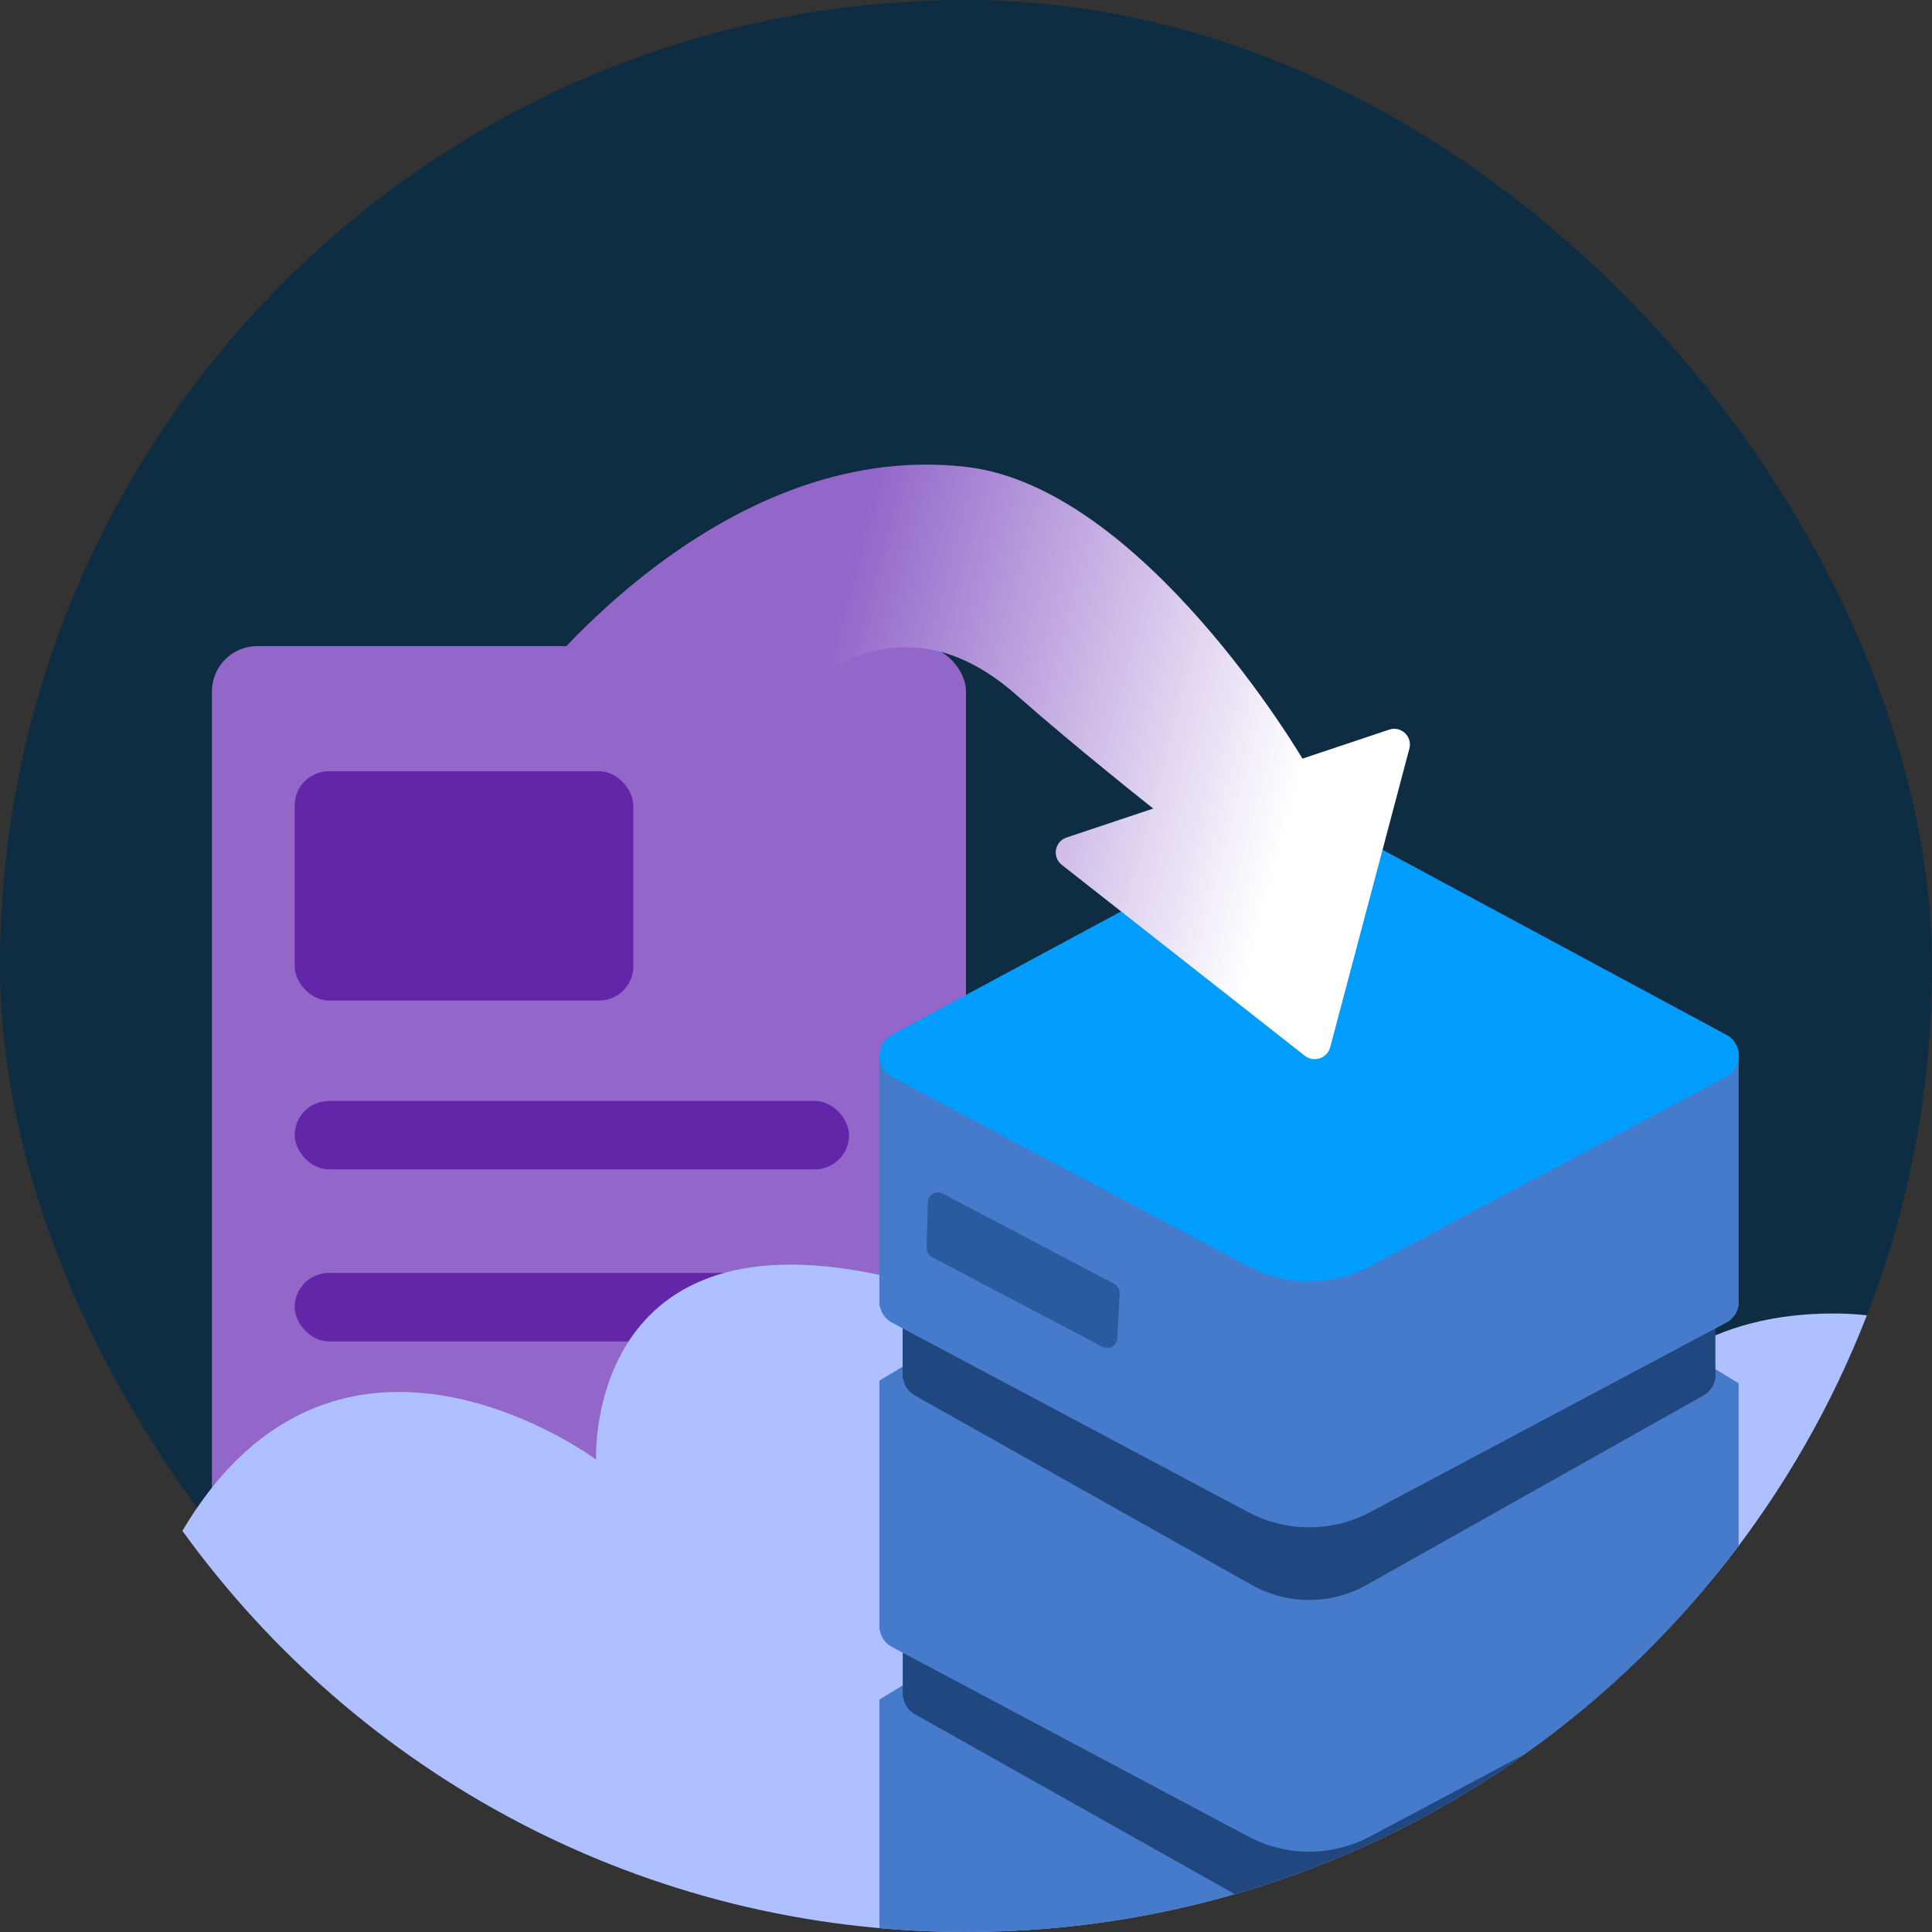
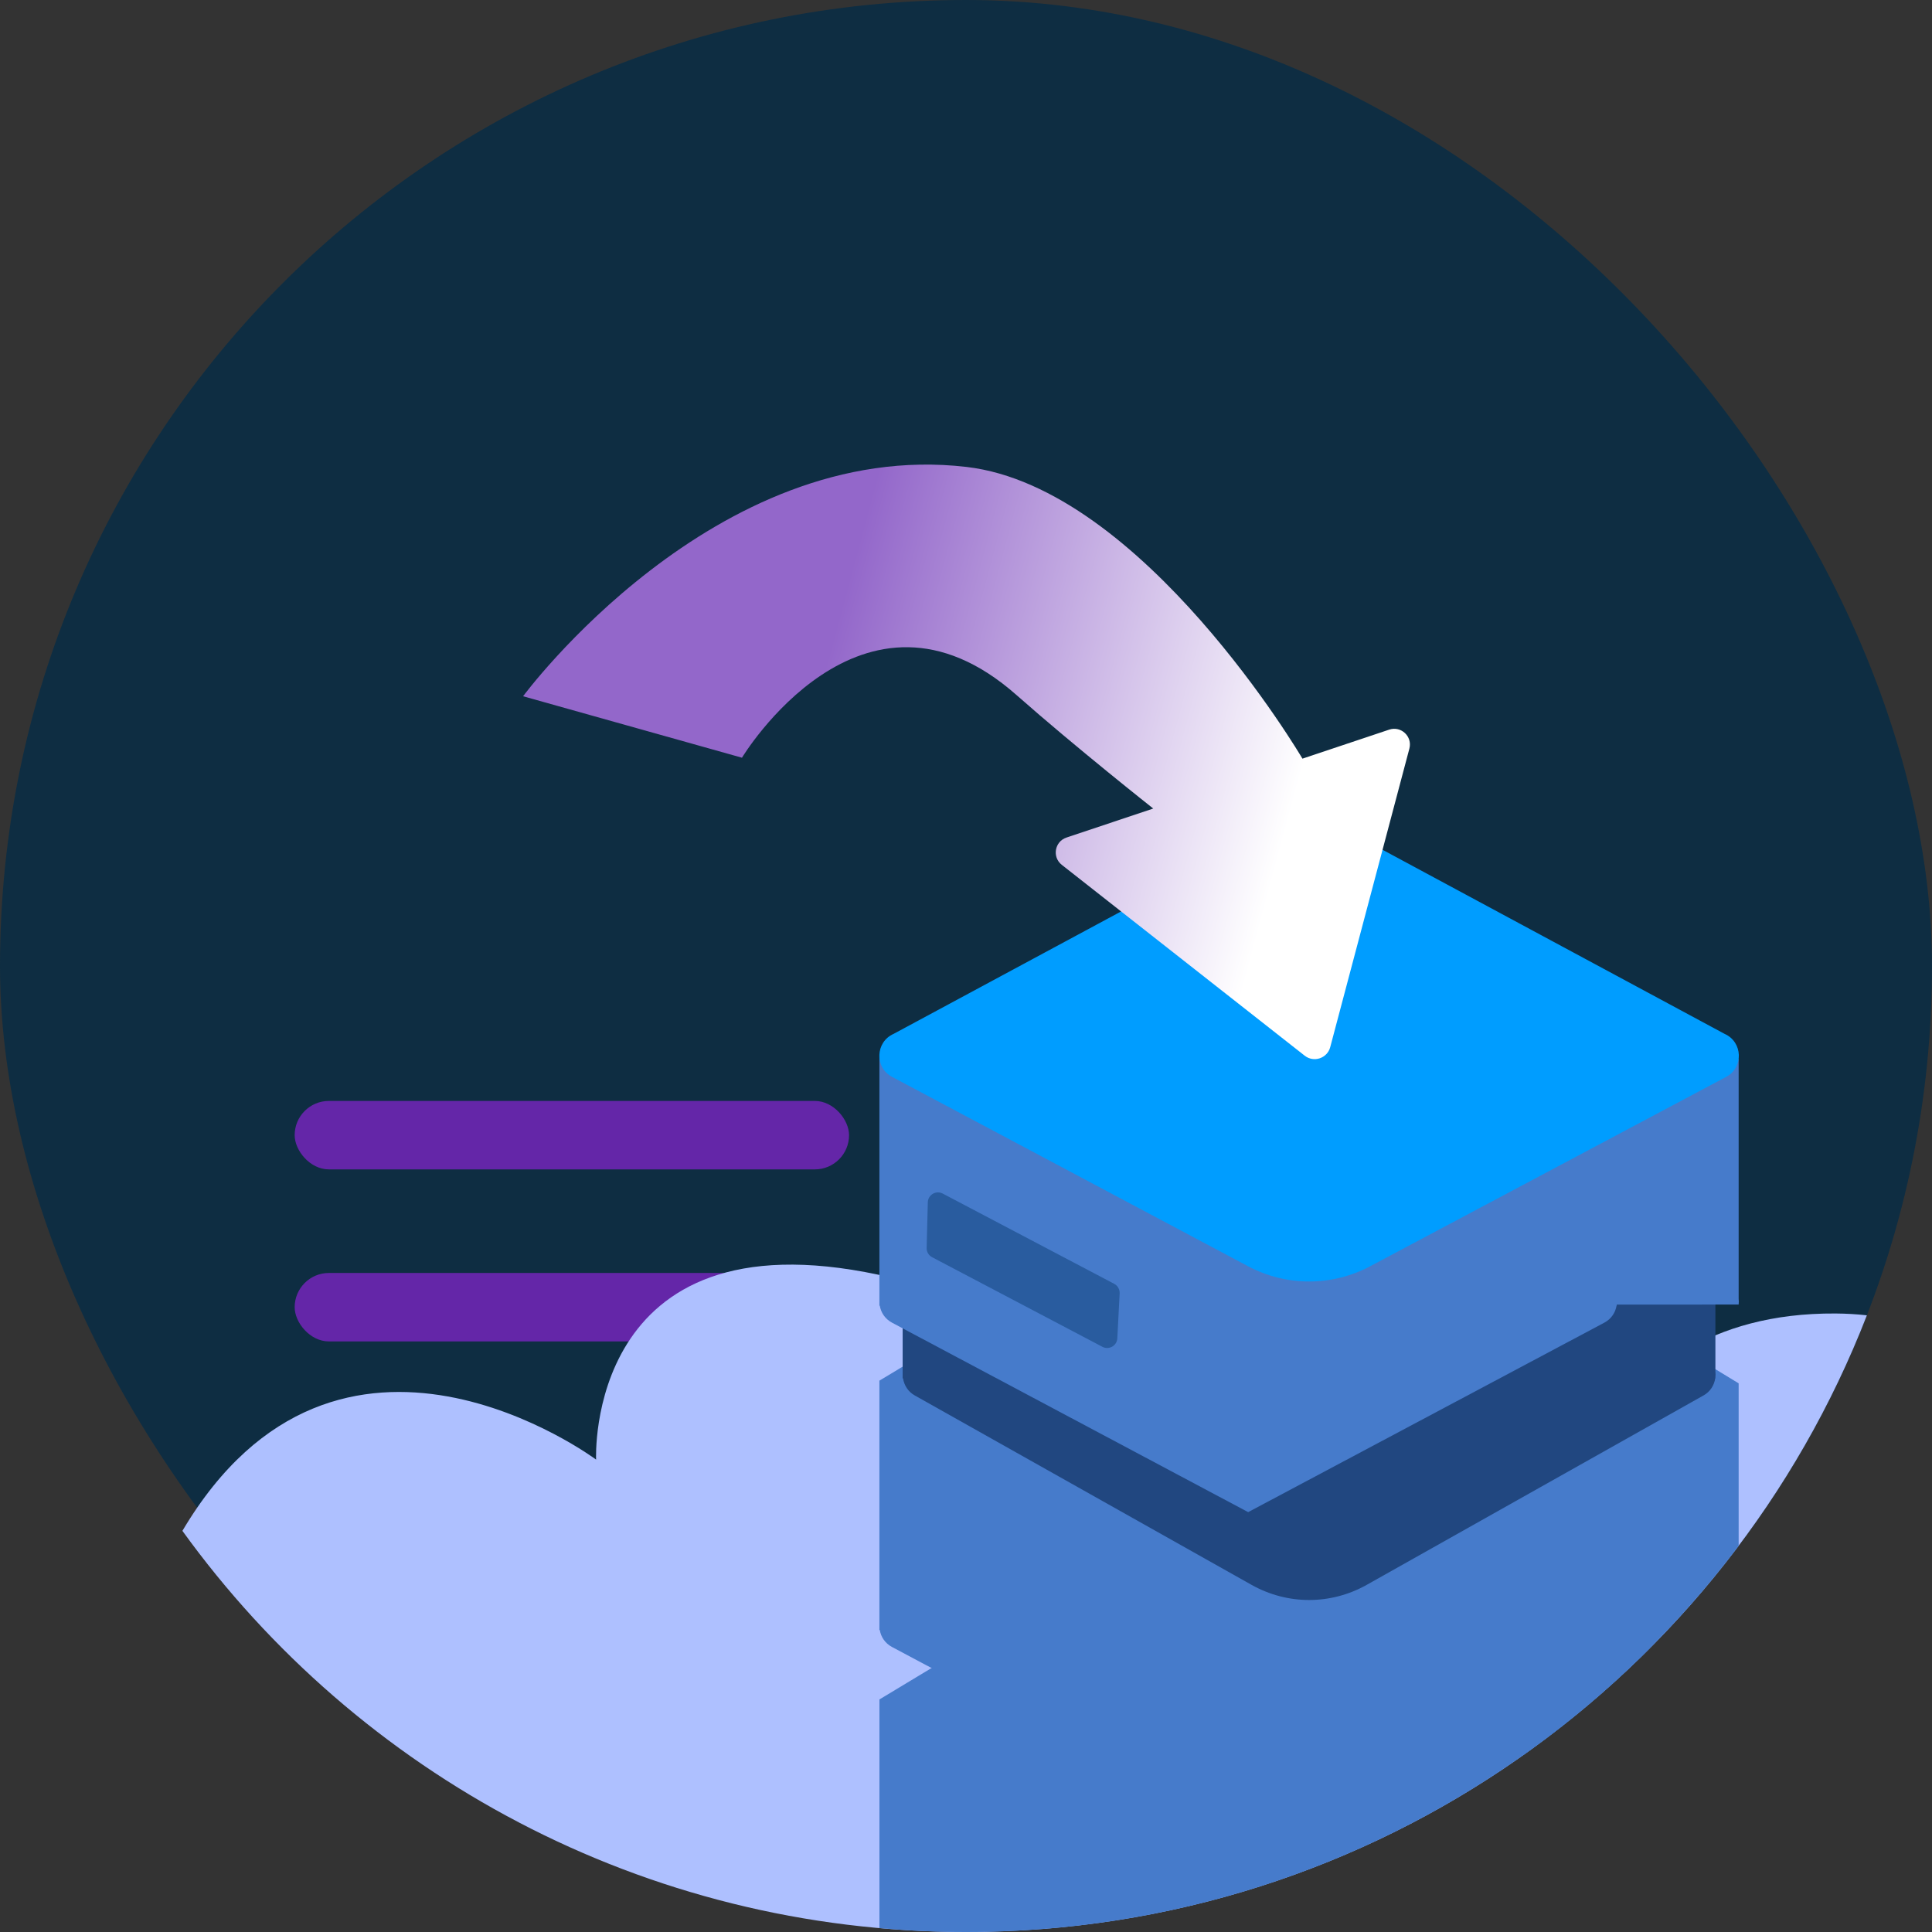
<svg xmlns="http://www.w3.org/2000/svg" id="Lager_1" data-name="Lager 1" viewBox="0 0 512 512">
  <rect x="0" y="0" width="512" height="512" fill="#333333" stroke="none" />
  <defs>
    <style>
      .cls-1 {
        fill: #009dff;
      }

      .cls-2 {
        fill: #9367ca;
      }

      .cls-3 {
        fill: #aec0ff;
      }

      .cls-4 {
        fill: #214780;
      }

      .cls-5 {
        fill: #0e2d42;
      }

      .cls-6 {
        fill: #467bcb;
      }

      .cls-7 {
        fill: #6426a8;
      }

      .cls-8 {
        fill: #295c9f;
      }

      .cls-9 {
        fill: url(#Namnlös_övertoning_43);
      }
    </style>
    <linearGradient id="Namnlös_övertoning_43" data-name="Namnlös övertoning 43" x1="1111.69" y1="-484.34" x2="964.11" y2="-582.1" gradientTransform="translate(1072.36 -645.03) rotate(161.5)" gradientUnits="userSpaceOnUse">
      <stop offset=".27" stop-color="#9367ca" />
      <stop offset="1" stop-color="#fff" />
    </linearGradient>
  </defs>
  <rect class="cls-5" x="0" y="0" width="512" height="512" rx="256" ry="256" />
-   <rect class="cls-2" x="56.17" y="171.23" width="199.83" height="247.31" rx="12" ry="12" />
  <rect class="cls-7" x="78.09" y="291.76" width="146.92" height="18.14" rx="9.07" ry="9.07" />
  <rect class="cls-7" x="78.09" y="337.35" width="146.92" height="18.14" rx="9.07" ry="9.07" />
  <path class="cls-3" d="M494.74,348.57c-2.63-.29-5.38-.46-8.29-.48-67.2-.43-74.37,64.27-74.37,64.27,0,0-91-51.51-116.22,40.35,0,0-.43,0-1.22,.02-3.62-4.45-7.97-9.16-13.13-14.15,0,0,29.34-84.1-48.6-100.74-77.94-16.64-74.94,48.97-74.94,48.97,0,0-68.28-50.92-109.63,18.88,46.49,64.39,122.18,106.3,207.67,106.3h0c108.74,0,201.63-67.8,238.74-163.43Z" />
  <path class="cls-6" d="M376.48,399.72c-28.42-5.44-65.84-.89-80.63,52.99,0,0-.43,0-1.22,.02-3.62-4.45-7.97-9.16-13.13-14.15,0,0,2.88-8.25,4.44-20.09l-52.88,31.88v60.61c7.56,.67,15.22,1.02,22.96,1.02h0c70.82,0,134.92-28.77,181.26-75.25l-60.79-37.03Z" />
-   <path class="cls-4" d="M421.59,384.26c-8.02,14.61-9.52,28.1-9.52,28.1,0,0-91-51.51-116.22,40.35,0,0-.43,0-1.22,.02-3.62-4.45-7.97-9.16-13.13-14.15,0,0,9.73-27.91,3.09-54.76l-45.36-.15v66.07h.1c.29,1.81,1.3,3.51,3.08,4.52l84.81,47.7c50.71-14.66,94.94-44.56,127.4-84.44v-33.15l-33.02-.11Z" />
  <g>
    <path class="cls-6" d="M346.93,297.24l-113.88,68.65v66.07h.1c.3,1.81,1.37,3.51,3.26,4.52l94.37,50.2c10.1,5.37,22.22,5.37,32.32,0l40.83-21.72c21.69-15.38,40.87-34.06,56.83-55.29v-43.07l-113.83-69.34Z" />
    <path class="cls-4" d="M454.6,364.98c.06-.52,.06-1.04,0-1.55v-63.54l-215.39-.69v66.07h.1c.29,1.81,1.3,3.51,3.08,4.52l89.26,50.2c9.56,5.37,21.01,5.37,30.57,0l89.26-50.2c1.78-1,2.79-2.7,3.08-4.52h.04v-.28Z" />
-     <path class="cls-6" d="M460.76,345.72c.06-.52,.06-1.04,0-1.55v-63.54l-227.71-.69v66.07h.1c.3,1.81,1.37,3.51,3.26,4.52l94.37,50.2c10.1,5.37,22.22,5.37,32.32,0l94.37-50.2c1.88-1,2.95-2.7,3.26-4.52h.05v-.28Z" />
+     <path class="cls-6" d="M460.76,345.72c.06-.52,.06-1.04,0-1.55v-63.54l-227.71-.69v66.07h.1c.3,1.81,1.37,3.51,3.26,4.52l94.37,50.2l94.37-50.2c1.88-1,2.95-2.7,3.26-4.52h.05v-.28Z" />
    <path class="cls-1" d="M457.46,285.38l-94.37,50.2c-10.1,5.37-22.22,5.37-32.32,0l-94.37-50.2c-4.67-2.48-4.42-9.25,.41-11.39l98.72-53.13c7.11-3.83,15.68-3.83,22.79,0l98.72,53.13c4.83,2.14,5.08,8.91,.41,11.39Z" />
    <path class="cls-8" d="M292.15,356.92l-45.14-23.75c-.91-.48-1.47-1.43-1.44-2.46l.31-12.08c.05-2,2.18-3.25,3.95-2.32l45.45,23.92c.93,.49,1.49,1.48,1.44,2.53l-.62,11.91c-.1,1.97-2.21,3.16-3.95,2.25Z" />
  </g>
  <path class="cls-9" d="M138.61,184.51l58.02,16.29s31.77-52.79,72.75-16.61c15.78,13.93,36.24,30.08,36.24,30.08l-22.99,7.69c-3.15,1.05-3.86,5.18-1.25,7.23l64.38,50.58c2.41,1.89,5.97,.7,6.76-2.26l20.98-79.13c.85-3.21-2.2-6.07-5.35-5.02l-22.99,7.69s-42.23-71.85-89.03-77.31c-66.92-7.81-117.51,60.78-117.51,60.78Z" />
-   <rect class="cls-7" x="78.09" y="204.39" width="89.75" height="60.77" rx="9.07" ry="9.07" />
</svg>